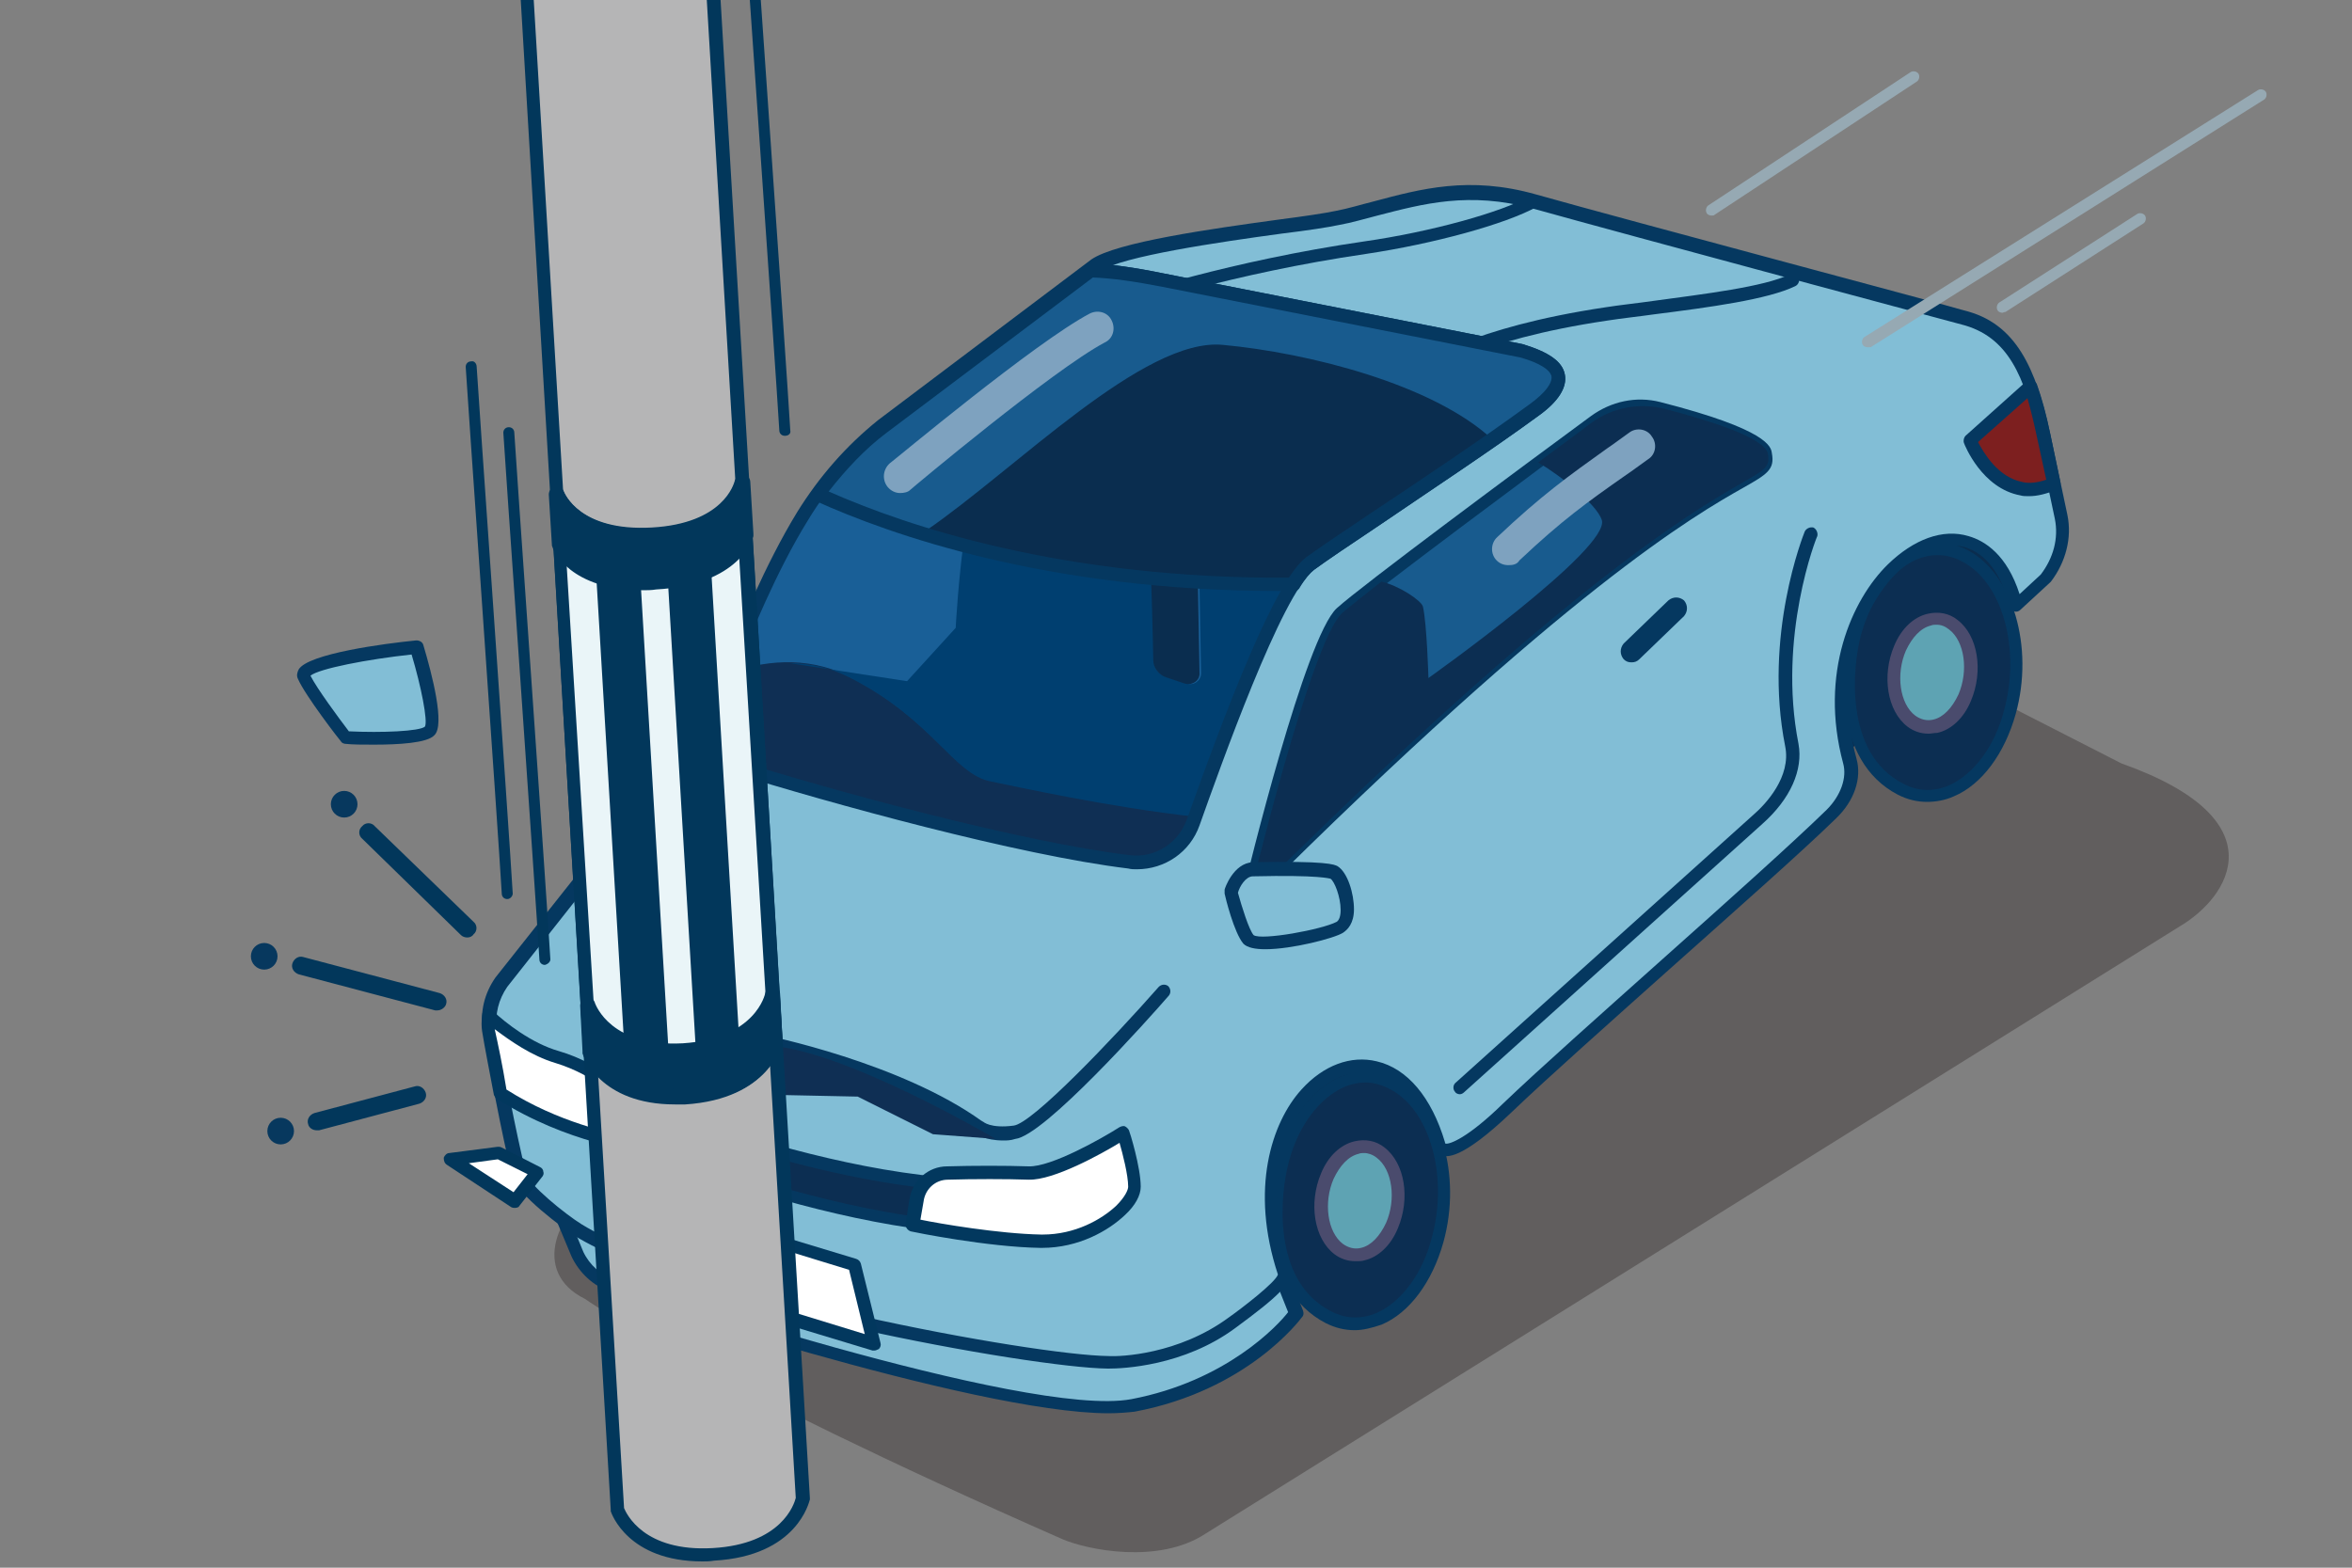
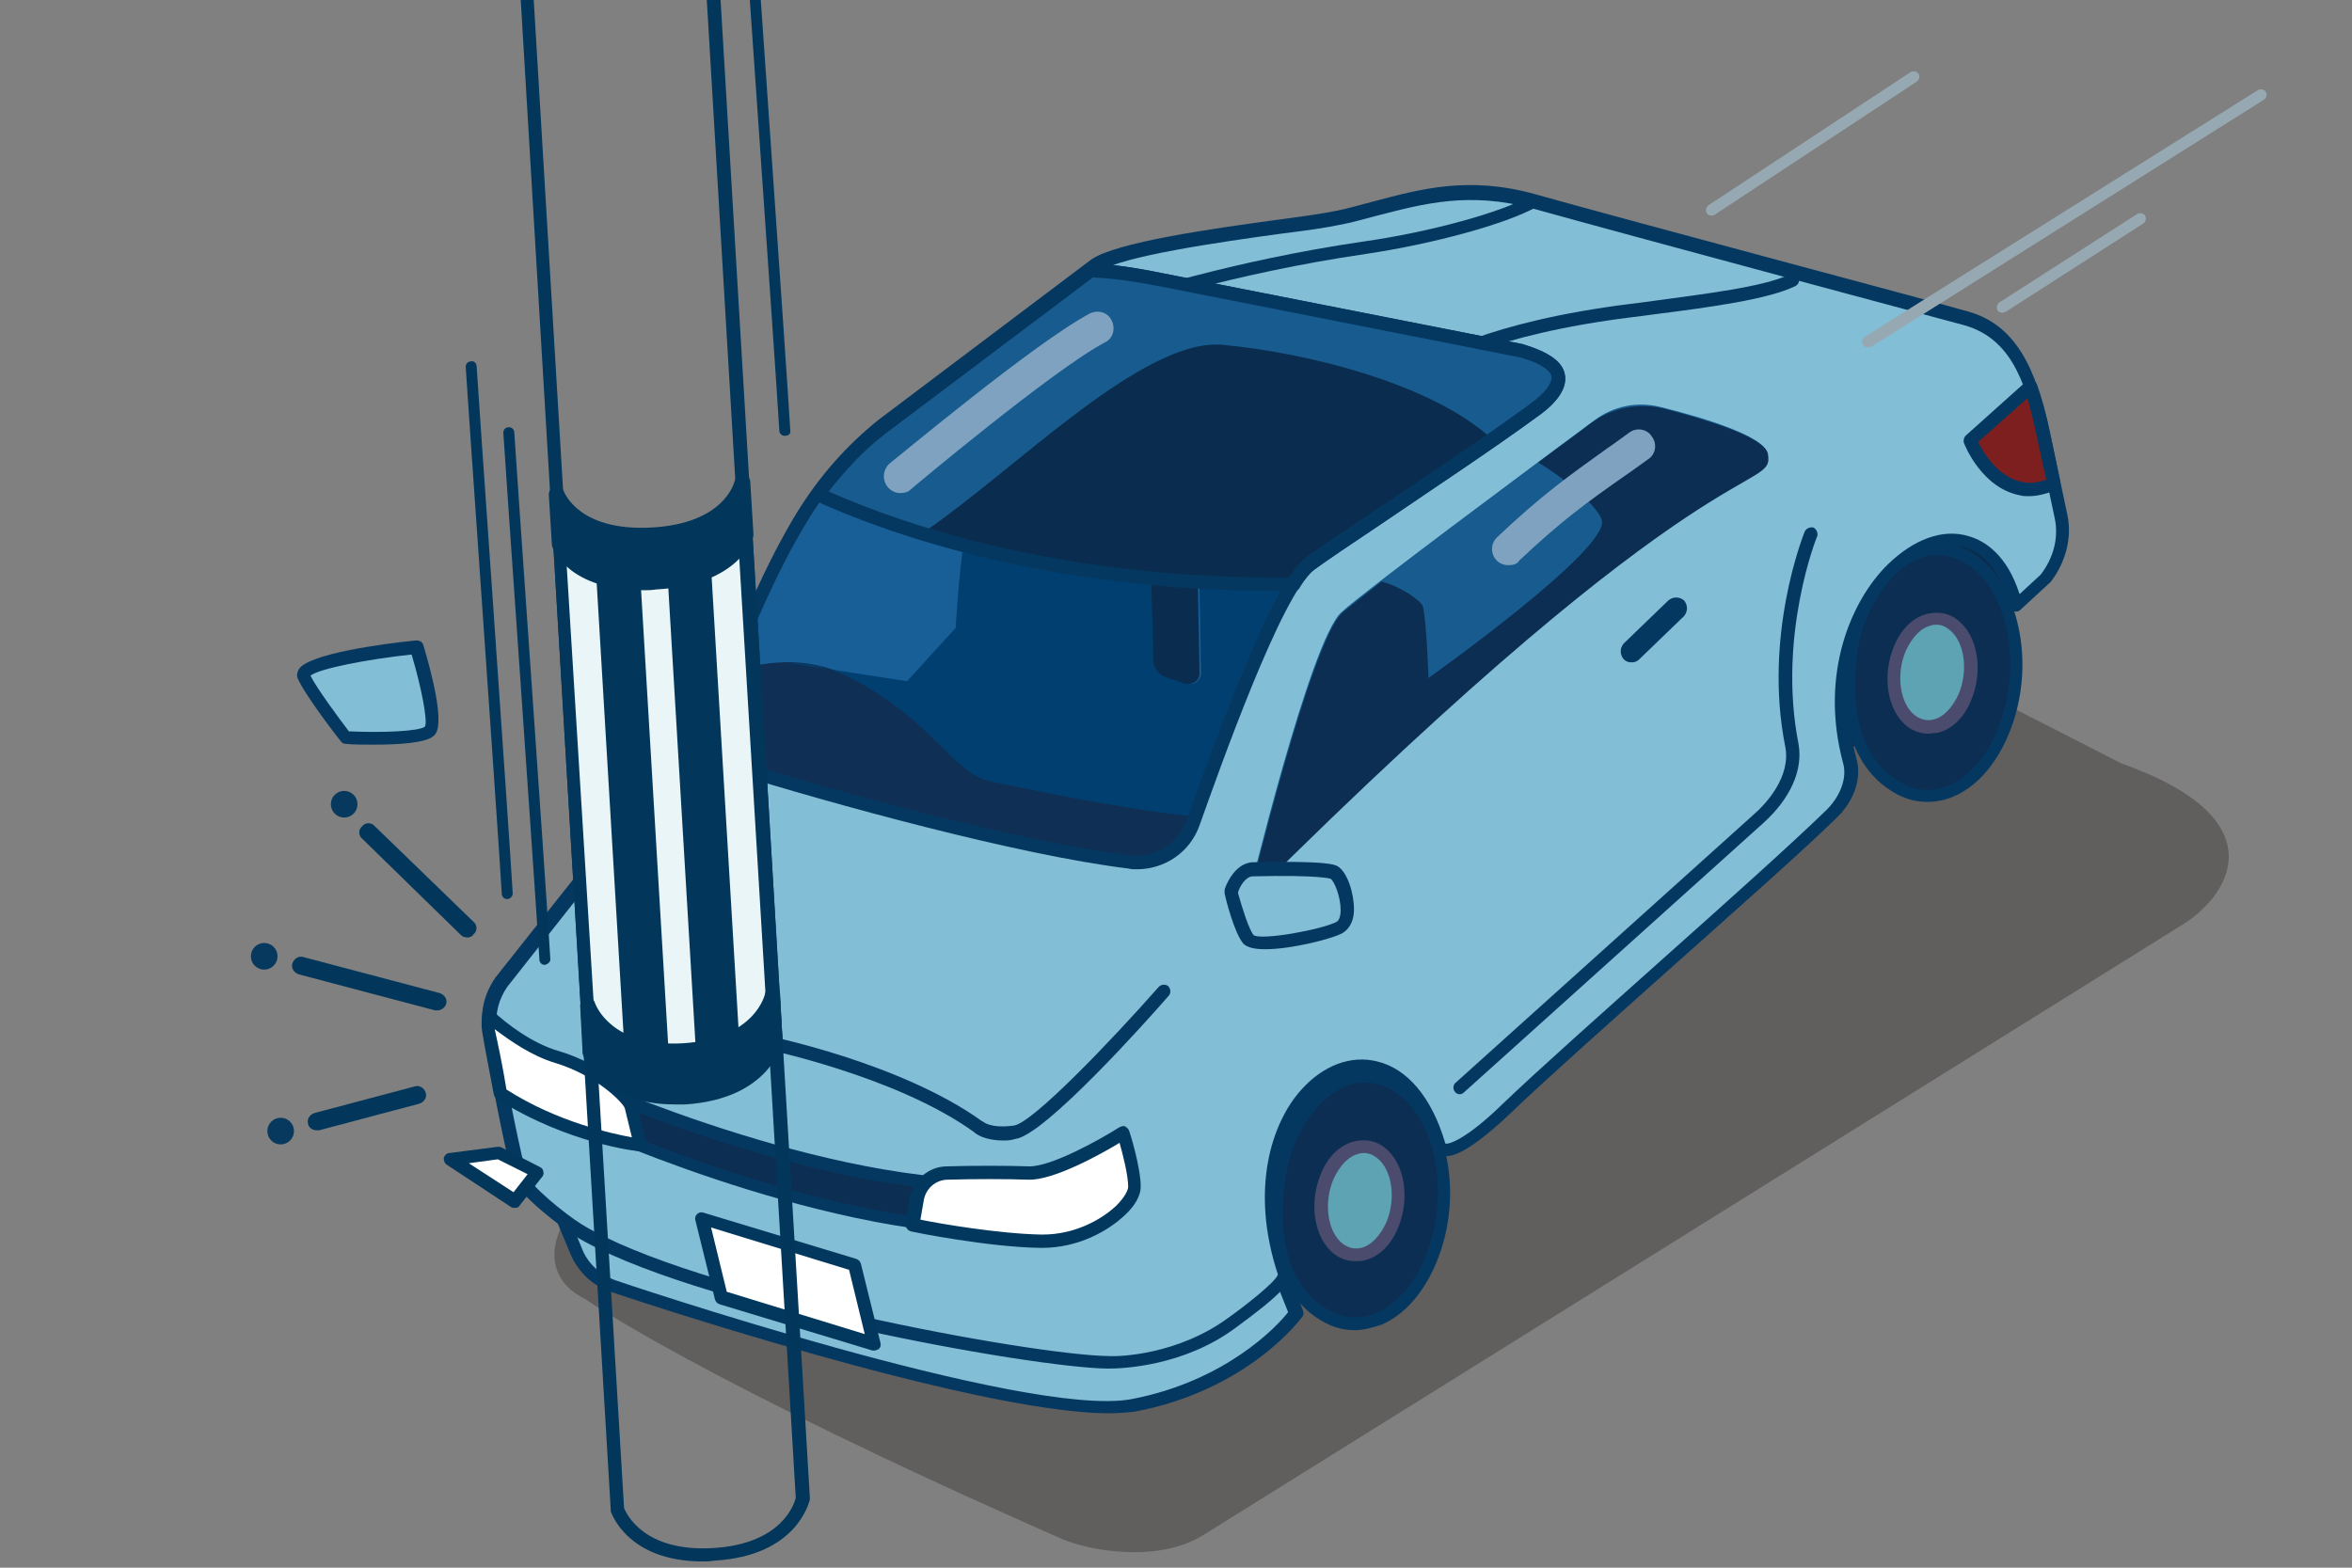
<svg xmlns="http://www.w3.org/2000/svg" xmlns:xlink="http://www.w3.org/1999/xlink" version="1.1" id="_x30_7" x="0px" y="0px" width="300" height="200" viewBox="0 0 300 200" style="enable-background:new 0 0 300 200;" xml:space="preserve">
  <rect x="0" y="0" width="300" height="200" fill="#808080" stroke="none" />
  <style type="text/css">
	.st0{clip-path:url(#SVGID_00000063599105828231948960000006484292131827655864_);fill:#02385E;}
	.st1{clip-path:url(#SVGID_00000063599105828231948960000006484292131827655864_);}
	.st2{fill:#78AFBF;}
	.st3{fill:#053860;}
	.st4{fill:#E4E9E7;}
	.st5{fill:#04365D;}
	.st6{fill:#B0B4B3;}
	.st7{fill:#FFD700;}
	.st8{fill:#02385E;}
	.st9{fill:#04375D;}
	.st10{opacity:0.75;clip-path:url(#SVGID_00000063599105828231948960000006484292131827655864_);fill:#FFFFFF;}
	.st11{clip-path:url(#SVGID_00000063599105828231948960000006484292131827655864_);fill:#5A717C;}
	.st12{clip-path:url(#SVGID_00000063599105828231948960000006484292131827655864_);fill:#053860;}
	.st13{opacity:0.64;fill:none;stroke:#02385E;stroke-width:1.403;stroke-miterlimit:10;}
	.st14{opacity:0.75;fill:#FFFFFF;}
	.st15{fill:#0A2D4F;}
	.st16{fill:#82BED6;}
	.st17{fill:#FFFFFF;}
	.st18{fill:#0C2E52;}
	.st19{fill:#7EA2BF;}
	.st20{fill:#185B8E;}
	.st21{fill:#C25B45;}
	.st22{fill:#7D1F1F;}
	.st23{fill:#D6AC4D;}
	.st24{clip-path:url(#SVGID_00000063599105828231948960000006484292131827655864_);fill:#A6DAE6;}
	.st25{clip-path:url(#SVGID_00000067957100543450670910000014413979553540758974_);}
	.st26{opacity:0.3;fill:#1A0E0E;}
	.st27{fill:#5EA3B3;}
	.st28{fill:#4A4B6D;}
	.st29{fill:#195F97;}
	.st30{fill:#0F2F54;}
	.st31{fill:#003F70;}
	.st32{fill:#BF5753;}
	.st33{clip-path:url(#SVGID_00000067957100543450670910000014413979553540758974_);fill:#02385E;}
	.st34{clip-path:url(#SVGID_00000067957100543450670910000014413979553540758974_);fill:#BDCDD4;}
	.st35{fill:#073961;}
	.st36{clip-path:url(#SVGID_00000067957100543450670910000014413979553540758974_);fill:none;}
	.st37{clip-path:url(#SVGID_00000006709163644317356490000004750204461410347965_);}
	.st38{fill:#394048;}
	.st39{fill:#BFBDBB;}
	.st40{fill:#95624E;}
	.st41{fill:#B69D92;}
	.st42{fill:#76939E;}
	.st43{fill:#093B68;}
	.st44{clip-path:url(#SVGID_00000006709163644317356490000004750204461410347965_);fill:#FFFFFF;}
	.st45{fill:#979CA1;}
	.st46{opacity:0.82;clip-path:url(#SVGID_00000006709163644317356490000004750204461410347965_);fill:#FFFFFF;}
	.st47{clip-path:url(#SVGID_00000006709163644317356490000004750204461410347965_);fill:#053860;}
	.st48{opacity:0.4;clip-path:url(#SVGID_00000006709163644317356490000004750204461410347965_);}
	.st49{opacity:0.85;clip-path:url(#SVGID_00000006709163644317356490000004750204461410347965_);fill:#FFFFFF;}
	.st50{clip-path:url(#SVGID_00000006709163644317356490000004750204461410347965_);fill:#02385E;}
	.st51{clip-path:url(#SVGID_00000021828415509441229860000017442406460027028651_);fill:#02385E;}
	.st52{clip-path:url(#SVGID_00000021828415509441229860000017442406460027028651_);}
	.st53{clip-path:url(#SVGID_00000021828415509441229860000017442406460027028651_);fill:#053860;}
	
		.st54{clip-path:url(#SVGID_00000021828415509441229860000017442406460027028651_);fill:none;stroke:#053860;stroke-width:1.683;stroke-linecap:round;stroke-linejoin:round;stroke-miterlimit:10;}
	.st55{fill:none;}
	.st56{opacity:0.88;clip-path:url(#SVGID_00000021828415509441229860000017442406460027028651_);}
	.st57{clip-path:url(#SVGID_00000021828415509441229860000017442406460027028651_);fill:#5A717C;}
	.st58{fill:#BFB082;}
	.st59{fill:#A59770;}
	.st60{fill:#BAAB7F;}
	.st61{clip-path:url(#SVGID_00000057831847770926703870000014132426734475076489_);fill:#02385E;}
	.st62{clip-path:url(#SVGID_00000057831847770926703870000014132426734475076489_);}
	.st63{fill:#D9D9DA;}
	.st64{fill:#073A64;}
	.st65{fill:#EEEEEB;}
	.st66{clip-path:url(#XMLID_00000024002729069715727300000003237906730890025133_);}
	.st67{clip-path:url(#XMLID_00000020371626854549672060000004394296309221714612_);}
	.st68{clip-path:url(#SVGID_00000048464335900144082130000006525808603341748660_);fill:#8FC4EA;}
	.st69{clip-path:url(#SVGID_00000057831847770926703870000014132426734475076489_);fill:#053860;}
	.st70{clip-path:url(#SVGID_00000057831847770926703870000014132426734475076489_);fill:#FFFFFF;}
	.st71{opacity:0.89;clip-path:url(#SVGID_00000057831847770926703870000014132426734475076489_);fill:#FFFFFF;}
	
		.st72{opacity:0.61;fill:none;stroke:#02385E;stroke-width:1.683;stroke-linecap:round;stroke-linejoin:round;stroke-miterlimit:10;}
	.st73{fill:none;stroke:#053860;stroke-width:1.683;stroke-linecap:round;stroke-linejoin:round;stroke-miterlimit:10;}
	.st74{opacity:0.89;fill:#FFFFFF;}
	.st75{clip-path:url(#SVGID_00000057831847770926703870000014132426734475076489_);fill:#5A717C;}
	.st76{clip-path:url(#SVGID_00000004528801643966368830000007744934175190875563_);fill:#BDCDD4;}
	.st77{clip-path:url(#SVGID_00000004528801643966368830000007744934175190875563_);}
	.st78{opacity:0.53;fill:#96D5F3;}
	.st79{fill:#BB5946;}
	.st80{clip-path:url(#SVGID_00000004528801643966368830000007744934175190875563_);fill:#02385E;}
	.st81{opacity:0.3;fill:#190D0D;}
	.st82{fill:#ECCC56;}
	.st83{fill:#023961;}
	.st84{fill:#60A3B5;}
	.st85{fill:#C35B46;}
	.st86{fill:#003E6C;}
	.st87{fill:#0D325C;}
	.st88{clip-path:url(#SVGID_00000004528801643966368830000007744934175190875563_);fill:#073961;}
	.st89{clip-path:url(#SVGID_00000119831064003722669390000008547408963360602782_);}
	.st90{fill:#BDCDD4;}
	.st91{clip-path:url(#SVGID_00000119831064003722669390000008547408963360602782_);fill:#BDCDD4;}
	.st92{clip-path:url(#SVGID_00000141438872508393071790000000483498162900848799_);fill:#D7E5ED;}
	.st93{clip-path:url(#SVGID_00000141438872508393071790000000483498162900848799_);}
	.st94{fill:#C9CACA;}
	.st95{fill:#B5B5B6;}
	.st96{clip-path:url(#SVGID_00000141438872508393071790000000483498162900848799_);fill:#02385E;}
	.st97{fill:#D7E5ED;}
	.st98{clip-path:url(#SVGID_00000096045756262748812240000015908487203369268375_);}
	.st99{fill:#8FA9B8;}
	.st100{clip-path:url(#SVGID_00000096045756262748812240000015908487203369268375_);fill:#D7E5ED;}
	.st101{clip-path:url(#SVGID_00000096045756262748812240000015908487203369268375_);fill:#FFFFFF;}
	.st102{fill:#2A6C48;}
	.st103{clip-path:url(#SVGID_00000096045756262748812240000015908487203369268375_);fill:#02385E;}
	.st104{opacity:0.3;clip-path:url(#SVGID_00000096045756262748812240000015908487203369268375_);fill:#2EA7E0;}
	.st105{clip-path:url(#SVGID_00000035503715571675375960000006108453611481197979_);fill:#D7E5ED;}
	.st106{clip-path:url(#SVGID_00000035503715571675375960000006108453611481197979_);}
	.st107{clip-path:url(#SVGID_00000035503715571675375960000006108453611481197979_);fill:#BCD7E4;}
	.st108{clip-path:url(#SVGID_00000035503715571675375960000006108453611481197979_);fill:#9CC8D6;}
	.st109{clip-path:url(#SVGID_00000035503715571675375960000006108453611481197979_);fill:#FFFFFF;}
	.st110{clip-path:url(#SVGID_00000035503715571675375960000006108453611481197979_);fill:#02385E;}
	.st111{fill:#D3E3EA;}
	.st112{clip-path:url(#SVGID_00000065755363267405080660000000255716707983961996_);}
	.st113{fill:#B75652;}
	.st114{fill:#02375B;}
	.st115{clip-path:url(#SVGID_00000065755363267405080660000000255716707983961996_);fill:#02375B;}
	.st116{clip-path:url(#SVGID_00000065755363267405080660000000255716707983961996_);fill:#96A9B3;}
	.st117{fill:#07385E;}
	.st118{clip-path:url(#SVGID_00000026136136054138246380000013626830830315757463_);}
	.st119{opacity:0.3;clip-path:url(#SVGID_00000026136136054138246380000013626830830315757463_);fill:#1A0E0E;}
	.st120{fill:#DBE8EA;}
	.st121{fill:#B3BFC1;}
	.st122{fill:#8DCBE6;}
	.st123{fill:#F5E42E;}
	.st124{fill:#C3172E;}
	.st125{opacity:0.78;fill:#231815;}
	.st126{clip-path:url(#SVGID_00000026136136054138246380000013626830830315757463_);fill:#02375B;}
	.st127{clip-path:url(#SVGID_00000026136136054138246380000013626830830315757463_);fill:none;}
	.st128{clip-path:url(#SVGID_00000026136136054138246380000013626830830315757463_);fill:#96A9B3;}
	.st129{clip-path:url(#SVGID_00000158716857493361224860000004165237561110584473_);}
	.st130{opacity:0.9;fill:#FFFFFF;}
	.st131{clip-path:url(#SVGID_00000183222397485874360020000011157698567185808555_);}
	.st132{fill:#F5D6C4;}
	.st133{fill:#0B2D50;}
	.st134{fill:#D2C944;}
	.st135{fill:#F7D687;}
	.st136{fill:#EA9C90;}
	.st137{clip-path:url(#SVGID_00000034083370078666168900000016743557521740742078_);}
	.st138{opacity:0.3;fill:#190C0D;}
	.st139{fill:#E4C658;}
	.st140{fill:#5E9DAF;}
	.st141{fill:#003D68;}
	.st142{fill:#0D3159;}
	.st143{clip-path:url(#SVGID_00000034083370078666168900000016743557521740742078_);fill:#02375B;}
	.st144{clip-path:url(#SVGID_00000034083370078666168900000016743557521740742078_);fill:#96A9B3;}
	.st145{opacity:0.81;clip-path:url(#SVGID_00000034083370078666168900000016743557521740742078_);fill:#FFFFFF;}
	.st146{fill:#B69D72;}
	.st147{clip-path:url(#SVGID_00000034083370078666168900000016743557521740742078_);fill:#02385E;}
	.st148{clip-path:url(#SVGID_00000034083370078666168900000016743557521740742078_);fill:#7EA2BF;}
	.st149{clip-path:url(#SVGID_00000014613994441637892010000002691823519402792581_);}
	.st150{clip-path:url(#SVGID_00000014613994441637892010000002691823519402792581_);fill:#96A9B3;}
	.st151{fill:#E9E9EA;}
	.st152{fill:none;stroke:#02375B;stroke-width:1.683;stroke-linecap:round;stroke-linejoin:round;stroke-miterlimit:10;}
	.st153{fill:#F7F9F9;}
	.st154{fill:#C2C2C2;}
	.st155{clip-path:url(#SVGID_00000014613994441637892010000002691823519402792581_);fill:#02375B;}
	.st156{clip-path:url(#SVGID_00000109742231228171834730000009225461234734799764_);}
	.st157{opacity:0.3;fill:#190A0D;}
	.st158{fill:#072B4A;}
	.st159{fill:#0A2C4E;}
	.st160{fill:#5B98A6;}
	.st161{fill:#464968;}
	.st162{fill:#6B6E70;}
	.st163{fill:#06355A;}
	.st164{fill:#B35844;}
	.st165{fill:#761F1D;}
	.st166{fill:#C9A210;}
	.st167{fill:#195682;}
	.st168{clip-path:url(#SVGID_00000109742231228171834730000009225461234734799764_);fill:#96A9B3;}
	.st169{opacity:0.3;clip-path:url(#SVGID_00000148647346650186464490000004581853397120747671_);fill:#1A0E0E;}
	.st170{clip-path:url(#SVGID_00000148647346650186464490000004581853397120747671_);}
	.st171{clip-path:url(#SVGID_00000148647346650186464490000004581853397120747671_);fill:#053860;}
	.st172{clip-path:url(#SVGID_00000148647346650186464490000004581853397120747671_);fill:#7EA2BF;}
	.st173{clip-path:url(#SVGID_00000148647346650186464490000004581853397120747671_);fill:#02375B;}
	.st174{clip-path:url(#SVGID_00000148647346650186464490000004581853397120747671_);fill:#0F2F54;}
	.st175{fill:#EAF5F8;}
	.st176{clip-path:url(#SVGID_00000148647346650186464490000004581853397120747671_);fill:#96A9B3;}
	.st177{opacity:0.3;clip-path:url(#SVGID_00000096771927028589264890000016893781005150550680_);fill:#1A0E0E;}
	.st178{clip-path:url(#SVGID_00000096771927028589264890000016893781005150550680_);}
	.st179{fill:#FFF67F;}
	.st180{fill:#F0E62A;}
	.st181{opacity:0.88;clip-path:url(#SVGID_00000096771927028589264890000016893781005150550680_);}
	.st182{opacity:0.3;clip-path:url(#SVGID_00000152976142597597601030000001887853673836967063_);fill:#1A0E0E;}
	.st183{clip-path:url(#SVGID_00000152976142597597601030000001887853673836967063_);}
	.st184{clip-path:url(#SVGID_00000152976142597597601030000001887853673836967063_);fill:#96A9B3;}
	.st185{clip-path:url(#SVGID_00000152976142597597601030000001887853673836967063_);fill:#053860;}
	.st186{clip-path:url(#SVGID_00000152976142597597601030000001887853673836967063_);fill:#195F97;}
	.st187{clip-path:url(#SVGID_00000152976142597597601030000001887853673836967063_);fill:#0C2E52;}
	.st188{clip-path:url(#SVGID_00000152976142597597601030000001887853673836967063_);fill:#7D1F1F;}
	.st189{clip-path:url(#SVGID_00000152976142597597601030000001887853673836967063_);fill:#0F2F54;}
	.st190{clip-path:url(#SVGID_00000152976142597597601030000001887853673836967063_);fill:#003F70;}
	.st191{clip-path:url(#SVGID_00000152976142597597601030000001887853673836967063_);fill:#0A2D4F;}
	.st192{clip-path:url(#SVGID_00000152976142597597601030000001887853673836967063_);fill:#185B8E;}
	.st193{clip-path:url(#SVGID_00000152976142597597601030000001887853673836967063_);fill:#7EA2BF;}
	.st194{clip-path:url(#SVGID_00000152976142597597601030000001887853673836967063_);fill:#02375B;}
	.st195{fill:#686868;}
	.st196{fill:#ECF6FC;}
	.st197{clip-path:url(#SVGID_00000012442652853677473280000008146849275393245111_);}
	.st198{fill:#FAE5B7;}
	.st199{fill:#90CDEB;}
	.st200{clip-path:url(#SVGID_00000012442652853677473280000008146849275393245111_);fill:#02375B;}
	.st201{clip-path:url(#SVGID_00000012442652853677473280000008146849275393245111_);fill:#D2C944;}
	.st202{clip-path:url(#SVGID_00000012442652853677473280000008146849275393245111_);fill:#877CB3;}
	.st203{clip-path:url(#SVGID_00000012442652853677473280000008146849275393245111_);fill:#C76635;}
	.st204{clip-path:url(#SVGID_00000012442652853677473280000008146849275393245111_);fill:#BDCED7;}
	.st205{clip-path:url(#SVGID_00000012442652853677473280000008146849275393245111_);fill:#FFFFFF;}
	.st206{fill:#38474D;}
	.st207{opacity:0.3;clip-path:url(#SVGID_00000068642971164760957340000002762149860737658542_);fill:#1A0E0E;}
	.st208{clip-path:url(#SVGID_00000068642971164760957340000002762149860737658542_);}
	.st209{clip-path:url(#SVGID_00000068642971164760957340000002762149860737658542_);fill:none;}
	.st210{clip-path:url(#SVGID_00000068642971164760957340000002762149860737658542_);fill:#02375B;}
	.st211{opacity:0.88;clip-path:url(#SVGID_00000068642971164760957340000002762149860737658542_);}
</style>
  <g>
    <defs>
      <rect id="SVGID_00000125588792245433893020000013967384676431227833_" width="300" height="200" />
    </defs>
    <clipPath id="SVGID_00000049941782688862004420000007594997301394644124_">
      <use xlink:href="#SVGID_00000125588792245433893020000013967384676431227833_" style="overflow:visible;" />
    </clipPath>
    <path style="opacity:0.3;clip-path:url(#SVGID_00000049941782688862004420000007594997301394644124_);fill:#1A0E0E;" d="   M135.6,196.4c3.1,1.3,12.1,3.2,18.1-0.7L278,118.2c6.3-3.7,12.9-13.6-7.4-20.8L211.1,67c-2.9-1.3-6.2-1.2-8.8,0.3L77.1,150.8   c-6.2,3.6-9.4,11.5-2.5,14.9C74.6,165.7,89,175.9,135.6,196.4z" />
    <g style="clip-path:url(#SVGID_00000049941782688862004420000007594997301394644124_);">
      <path class="st16" d="M93.5,89.3c0,0-7.9-3.1-9.5-1.6c-1.6,1.5,1,6.9,1,6.9l3.2,2.5L93.5,89.3z" />
      <path class="st3" d="M88.3,98c-0.2,0-0.4-0.1-0.5-0.2l-3.2-2.5c-0.1-0.1-0.2-0.2-0.2-0.3c-0.5-1-2.7-6-0.9-7.9    c1.8-1.7,7.9,0.4,10.4,1.4c0.2,0.1,0.4,0.3,0.5,0.5s0,0.5-0.1,0.7L89,97.6c-0.1,0.2-0.3,0.3-0.6,0.4C88.4,98,88.3,98,88.3,98z     M85.7,94.1l2.4,1.8l4.1-6.2c-3.6-1.3-7-1.9-7.6-1.4C84,89,84.7,91.8,85.7,94.1z" />
    </g>
    <g style="clip-path:url(#SVGID_00000049941782688862004420000007594997301394644124_);">
      <path class="st16" d="M68.6,147.8l5.1,12.2c0.9,1.9,2.5,3.4,4.6,4.1c11.4,3.9,54.3,17.4,66.4,15.2c14.2-2.6,20.8-11.7,20.8-11.7    l-4.2-10.8L68.6,147.8z" />
      <path class="st3" d="M141.4,180.3c-17.4,0-63-15.3-63.5-15.5c-2.2-0.7-4-2.4-5-4.5l-5.1-12.2c-0.1-0.3-0.1-0.6,0.1-0.8    c0.2-0.2,0.5-0.4,0.8-0.3l92.6,8.9c0.3,0,0.6,0.2,0.7,0.5l4.2,10.8c0.1,0.3,0.1,0.6-0.1,0.8c-0.3,0.4-7,9.4-21.4,12.1    C143.8,180.2,142.6,180.3,141.4,180.3z M69.9,148.8l4.5,10.9c0.8,1.7,2.3,3,4,3.6c0.5,0.2,52.5,17.7,65.9,15.2    c12.1-2.3,18.7-9.4,20-11.1l-3.9-9.8L69.9,148.8z" />
    </g>
    <g style="clip-path:url(#SVGID_00000049941782688862004420000007594997301394644124_);">
      <g>
        <path class="st15" d="M198.7,99.3l46.9-37.2l14.8,9.2l-43.2,43.2C212.7,109,208,101.8,198.7,99.3z" />
        <path class="st15" d="M146.8,142.5l34.8-22.9c9.5,7.1,5.2,9.9,7.8,16.3l-28.2,27.7L146.8,142.5z" />
      </g>
      <g>
        <g>
          <ellipse transform="matrix(8.078998e-02 -0.997 0.997 8.078998e-02 141.055 324.564)" class="st18" cx="246.5" cy="85.8" rx="15.8" ry="10.6" />
          <path class="st3" d="M245.8,102.3c-1.3,0-2.5-0.3-3.7-0.9c-8.5-4.4-7.3-16.5-6.1-20.9l0,0c1.4-5,4.3-9,7.9-10.5      c2.4-1,4.8-1,7.1,0.2c5.7,3,8.5,12.3,6.1,20.9c-1.4,5-4.3,9-7.9,10.5C248.1,102.1,246.9,102.3,245.8,102.3z M237.4,80.9      L237.4,80.9c-1.1,4-2.3,15.2,5.4,19.1c1.9,1,3.9,1,5.8,0.2c3.1-1.4,5.8-4.9,7-9.5c2.2-7.9-0.2-16.5-5.4-19.1      c-1.9-1-3.9-1-5.8-0.2C241.3,72.8,238.7,76.3,237.4,80.9z" />
        </g>
        <g>
          <ellipse transform="matrix(0.141 -0.99 0.99 0.141 126.743 317.712)" class="st27" cx="246.5" cy="85.8" rx="7" ry="4.9" />
          <path class="st28" d="M246,93.6c-1,0-1.9-0.3-2.7-0.9c-2.6-2-3.3-6.5-1.7-10.3c0.9-2.2,2.5-3.7,4.3-4.1c1.3-0.3,2.7-0.1,3.8,0.8      c2.6,2,3.3,6.5,1.7,10.3c-0.9,2.2-2.5,3.7-4.3,4.1C246.7,93.5,246.3,93.6,246,93.6z M247,79.7c-0.2,0-0.5,0-0.7,0.1      c-1.3,0.3-2.4,1.5-3.2,3.2c-1.3,3-0.8,6.8,1.2,8.3c0.7,0.5,1.5,0.7,2.3,0.5c1.3-0.3,2.4-1.5,3.2-3.2c1.3-3,0.8-6.8-1.2-8.3      C248.1,79.9,247.6,79.7,247,79.7z" />
        </g>
      </g>
      <g>
        <g>
          <ellipse transform="matrix(8.078998e-02 -0.997 0.997 8.078998e-02 6.786 313.669)" class="st18" cx="173.5" cy="153.2" rx="15.8" ry="10.6" />
          <path class="st3" d="M172.8,169.7c-1.3,0-2.5-0.3-3.7-0.9c-8.5-4.4-7.3-16.5-6.1-20.9l0,0c1.4-5,4.3-9,7.9-10.5      c2.4-1,4.8-1,7.1,0.2c5.7,3,8.5,12.3,6.1,20.9c-1.4,5-4.3,9-7.9,10.5C175,169.4,173.9,169.7,172.8,169.7z M174.2,138.1      c-0.9,0-1.9,0.2-2.8,0.6c-3.1,1.4-5.8,4.9-7,9.5l0,0c-1.1,4-2.3,15.2,5.4,19.1c1.9,1,3.9,1,5.8,0.2c3.1-1.4,5.8-4.9,7-9.5      c2.2-7.9-0.2-16.5-5.4-19.1C176.2,138.4,175.2,138.1,174.2,138.1z M163.6,148.1L163.6,148.1L163.6,148.1z" />
        </g>
        <g>
          <ellipse transform="matrix(0.141 -0.99 0.99 0.141 -2.643 303.264)" class="st27" cx="173.5" cy="153.2" rx="7" ry="4.9" />
          <path class="st28" d="M172.9,160.9c-1,0-1.9-0.3-2.7-0.9c-2.6-2-3.3-6.5-1.7-10.3l0,0c0.9-2.2,2.5-3.7,4.3-4.1      c1.3-0.3,2.7-0.1,3.8,0.8c2.6,2,3.3,6.5,1.7,10.3c-0.9,2.2-2.5,3.7-4.3,4.1C173.7,160.9,173.3,160.9,172.9,160.9z M174,147.1      c-0.2,0-0.5,0-0.7,0.1c-1.3,0.3-2.4,1.5-3.2,3.2h0c-1.3,3-0.8,6.8,1.2,8.3c0.7,0.5,1.5,0.7,2.3,0.5c1.3-0.3,2.4-1.5,3.2-3.2      c1.3-3,0.8-6.8-1.2-8.3C175.1,147.3,174.5,147.1,174,147.1z M169.3,150L169.3,150L169.3,150z" />
        </g>
      </g>
      <g>
        <path class="st16" d="M139.8,34c4.1-2.9,25.9-5.1,30.9-6.1c7.5-1.6,14.5-5.1,25.1-2.1c11.9,3.3,54.6,14.8,54.6,14.8     c6.4,1.6,8.7,7.2,10.4,15l2.2,10.4c0.6,2.7-0.2,5.5-2,7.8l-3.8,3.5C252.4,58,229.9,74.5,236,97c0.6,2.4-0.5,4.9-2.3,6.8     c-8.2,8.1-31.5,28.1-41.4,37.5c-2.8,2.7-8.1,7.2-8.8,4.6c-5.9-20.4-27.4-6.6-19.7,16.5c0.3,1-2.7,3.5-6.6,6.4     c-5.7,4.3-12.5,5.1-15.8,5.1c-9.1-0.1-52.8-7.7-67.7-16.9c-1.7-1-7-5.2-7.5-7.1c-1.2-5.1-3-14.1-3.7-18.5c-0.3-2.1,0.2-4.2,1.5-6     l26.2-33.2c1.4-1.7,5.9-15.9,12.3-26.2c2.7-4.4,6.1-8.3,10.2-11.5L139.8,34z" />
        <path class="st3" d="M141.4,174.6c0,0-0.1,0-0.1,0c-9.8-0.1-53.5-8-68.1-17c-1.2-0.8-7.3-5.2-7.9-7.6c-1.3-5.3-3-14.3-3.7-18.6     c-0.4-2.3,0.2-4.7,1.6-6.7l26.3-33.2c0.4-0.5,1.4-2.9,2.5-5.7c2.2-5.5,5.6-13.8,9.7-20.5c2.8-4.5,6.2-8.4,10.3-11.7l27.2-20.5     c0,0,0,0,0,0c3.2-2.2,15.2-3.9,24-5.1c3.1-0.4,5.8-0.8,7.2-1.1c1.6-0.3,3.2-0.8,4.8-1.2c6-1.6,12.2-3.3,20.7-0.9     c11.7,3.3,54.2,14.6,54.6,14.8c6.7,1.6,9.2,7.5,11,15.7l2.2,10.4c0.6,2.9-0.2,6-2.1,8.5c0,0-0.1,0.1-0.1,0.1l-3.8,3.5     c-0.2,0.2-0.5,0.3-0.8,0.2c-0.3-0.1-0.5-0.3-0.6-0.6c-1-4.2-3-6.8-5.7-7.6c-2.6-0.7-5.8,0.5-8.6,3.2c-4.2,4.2-8.2,12.9-5.2,23.8     c0.7,2.5-0.3,5.4-2.6,7.6c-4.3,4.2-12.9,11.8-21.2,19.2c-7.6,6.8-15.5,13.8-20.2,18.3c-6.5,6.2-8.3,5.7-8.9,5.5     c-0.6-0.2-1.1-0.6-1.3-1.3c-1.5-5.1-4.1-8.4-7.4-9.1c-2.7-0.6-5.6,0.5-8,3.1c-3.6,3.9-6.1,11.8-2.7,22c0.5,1.5-1.6,3.4-6.9,7.3     C151,174.3,143.2,174.6,141.4,174.6z M140.3,34.6l-27.2,20.5c-3.9,3.2-7.3,7-9.9,11.3c-4.1,6.6-7.4,14.8-9.6,20.2     c-1.5,3.6-2.2,5.4-2.7,6.1l-26.2,33.2c-1.1,1.6-1.6,3.5-1.3,5.4c0.7,4.2,2.4,13.2,3.7,18.4c0.3,1.4,5,5.2,7.1,6.5     c14.4,8.8,57.6,16.7,67.2,16.8c1.5,0.1,8.9-0.2,15.3-4.9c1.7-1.2,6-4.5,6.3-5.5c-3.6-10.9-0.8-19.4,3-23.6     c2.8-3.1,6.3-4.4,9.6-3.6c3.9,0.9,7,4.6,8.7,10.3c0,0.2,0.1,0.2,0.1,0.2c0.5,0.1,2.8-0.7,7.3-5.1c4.7-4.5,12.6-11.5,20.2-18.3     c8.3-7.4,16.8-15,21.1-19.2c1.8-1.8,2.6-4.1,2.1-5.9c-3.1-11.5,1.1-20.9,5.7-25.4c3.3-3.2,7-4.6,10.3-3.6     c2.1,0.6,4.9,2.4,6.5,7.4l2.7-2.5c1.6-2.1,2.3-4.6,1.8-7.1l-2.2-10.4c-1.6-7.8-3.8-12.9-9.7-14.4c-0.4-0.1-42.9-11.5-54.7-14.8     c-8.1-2.2-14-0.6-19.8,0.9c-1.6,0.4-3.2,0.9-4.9,1.2c-1.4,0.3-4,0.7-7.3,1.1C155.4,30.9,143.1,32.7,140.3,34.6z" />
      </g>
    </g>
    <g style="clip-path:url(#SVGID_00000049941782688862004420000007594997301394644124_);">
      <path class="st20" d="M159.2,114.6c0,0,7.9-32.9,11.9-36.5c3.2-2.9,23.8-18.2,32.3-24.5c2.4-1.8,5.4-2.4,8.3-1.7    c5.3,1.3,13.3,3.7,13.7,5.9C226.3,62.9,218.4,55.6,159.2,114.6z" />
-       <path class="st3" d="M159.2,115.4c-0.1,0-0.3,0-0.4-0.1c-0.3-0.2-0.4-0.5-0.4-0.8c0.8-3.4,8.1-33.2,12.1-36.9    c3.2-2.9,23.7-18.1,32.4-24.5c2.6-1.9,5.8-2.6,8.9-1.8c13.7,3.5,14.1,5.7,14.2,6.5c0.4,2.1-0.6,2.7-3.6,4.4    c-6.2,3.5-22.6,12.9-62.8,53C159.6,115.3,159.4,115.4,159.2,115.4z M209.3,52.4c-1.9,0-3.8,0.6-5.4,1.8c-6.8,5-29,21.5-32.3,24.4    c-2.9,2.6-8.5,23.1-11,33.6c39-38.7,55.1-47.9,61.3-51.4c3-1.7,3-1.8,2.9-2.8c0-0.2-0.7-2.1-13.1-5.3    C210.8,52.5,210,52.4,209.3,52.4z" />
    </g>
    <path style="clip-path:url(#SVGID_00000049941782688862004420000007594997301394644124_);fill:#053860;" d="M143.9,39.4   c-0.4,0-0.7-0.2-0.8-0.6c-0.1-0.4,0.1-0.9,0.5-1.1c0.1,0,13.2-4.4,30.4-6.9c8.4-1.2,17.5-3.7,21.2-5.8c0.4-0.2,0.9-0.1,1.1,0.3   c0.2,0.4,0.1,0.9-0.3,1.1c-4,2.2-13.1,4.7-21.8,6c-17.1,2.5-30,6.8-30.1,6.9C144.1,39.4,144,39.4,143.9,39.4z" />
    <path style="clip-path:url(#SVGID_00000049941782688862004420000007594997301394644124_);fill:#053860;" d="M181.8,48   c-0.3,0-0.5-0.1-0.7-0.3c-0.3-0.4-0.2-0.9,0.1-1.2c0.2-0.2,6.2-4.7,23.6-7.3c1.9-0.3,3.9-0.5,6-0.8c6.6-0.9,14.2-1.8,17.5-3.4   c0.4-0.2,0.9,0,1.1,0.4c0.2,0.4,0,0.9-0.4,1.1c-3.5,1.7-10.9,2.7-18,3.6c-2.1,0.3-4.1,0.5-6,0.8c-16.9,2.5-22.8,6.9-22.9,6.9   C182.2,48,182,48,181.8,48z" />
    <g style="clip-path:url(#SVGID_00000049941782688862004420000007594997301394644124_);">
      <line class="st17" x1="213.8" y1="77.6" x2="208.1" y2="83.1" />
      <path class="st3" d="M208.1,84.5c-0.4,0-0.7-0.1-1-0.4c-0.5-0.6-0.5-1.4,0-2l5.7-5.5c0.6-0.5,1.4-0.5,2,0c0.5,0.6,0.5,1.4,0,2    l-5.7,5.5C208.8,84.4,208.5,84.5,208.1,84.5z" />
    </g>
    <path style="clip-path:url(#SVGID_00000049941782688862004420000007594997301394644124_);fill:#053860;" d="M186.2,139.6   c-0.2,0-0.5-0.1-0.6-0.3c-0.3-0.3-0.3-0.9,0.1-1.2l38-34.2c1.5-1.3,4.8-4.8,4-8.7c-2.8-14.1,2.3-26.9,2.5-27.4   c0.2-0.4,0.7-0.6,1.1-0.5c0.4,0.2,0.6,0.7,0.5,1.1c-0.1,0.1-5.1,12.8-2.4,26.5c0.6,3.3-1,7-4.6,10.2l-38,34.2   C186.6,139.5,186.4,139.6,186.2,139.6z" />
    <g style="clip-path:url(#SVGID_00000049941782688862004420000007594997301394644124_);">
      <path class="st29" d="M93.4,97.7c11.8,3.7,39,9.4,53.5,11.2c3.6,0.4,4.4-1.4,5.6-4.8c3.6-10.2,10.5-29.1,14.7-32.2    c3.7-2.7,18.8-12.4,28.6-19.6c4.1-3,4.5-5.9-1.7-7.6l-45.7-9c-3.2-0.6-6.3-1.1-9.3-1.3l-26.6,20c-4,3.2-7.4,7.1-10.2,11.5    C96,76.3,91.5,90.4,90.2,92.1l0,0C89.7,94.5,91,97,93.4,97.7z" />
    </g>
    <g style="clip-path:url(#SVGID_00000049941782688862004420000007594997301394644124_);">
      <polygon class="st17" points="111.5,171.4 92,165.5 89.5,155.3 109,161.3   " />
      <path class="st8" d="M111.5,172.3c-0.1,0-0.2,0-0.2,0l-19.5-5.9c-0.3-0.1-0.5-0.3-0.6-0.6l-2.5-10.1c-0.1-0.3,0-0.6,0.2-0.8    c0.2-0.2,0.5-0.3,0.8-0.2l19.5,5.9c0.3,0.1,0.5,0.3,0.6,0.6l2.5,10.1c0.1,0.3,0,0.6-0.2,0.8C111.9,172.2,111.7,172.3,111.5,172.3z     M92.7,164.8l17.6,5.4l-2-8.2l-17.6-5.4L92.7,164.8z" />
    </g>
    <g style="clip-path:url(#SVGID_00000049941782688862004420000007594997301394644124_);">
      <path class="st18" d="M202.9,54c-1.8,1.4-4.2,3.1-6.7,5c2.9,1.7,7.4,5.3,8.1,7.3c1.3,3.6-22.1,20.2-22.1,20.2s-0.2-6.9-0.7-9.1    c-0.2-0.8-3.1-2.7-5.3-3.2c-2.4,1.9-4.2,3.3-5,4c-4,3.6-11.9,36.5-11.9,36.5c59.2-59,67.1-51.7,66.2-56.8c-0.4-2.1-7.7-4.3-13-5.7    C209.1,51.3,205.6,52,202.9,54z" />
    </g>
    <path style="clip-path:url(#SVGID_00000049941782688862004420000007594997301394644124_);fill:#7EA2BF;" d="M192.4,72.1   c-0.6,0-1.1-0.2-1.5-0.6c-0.8-0.8-0.8-2.2,0.1-3c5.6-5.3,9.1-7.8,14-11.3c0.9-0.6,1.8-1.3,2.8-2c0.9-0.7,2.3-0.5,2.9,0.5   c0.7,0.9,0.5,2.3-0.5,2.9c-1,0.7-1.9,1.4-2.8,2c-5,3.5-8.2,5.8-13.6,10.9C193.5,72,193,72.1,192.4,72.1z" />
    <g style="clip-path:url(#SVGID_00000049941782688862004420000007594997301394644124_);">
      <path class="st22" d="M257.9,62.3c1.3,0.2,2.7,0,4.1-0.6l-1.3-6.2c-0.5-2.3-1-4.3-1.7-6.2l-7.7,6.9    C251.3,56.2,253.4,61.5,257.9,62.3z" />
    </g>
    <g style="clip-path:url(#SVGID_00000049941782688862004420000007594997301394644124_);">
      <path class="st3" d="M258.8,63.3c-0.4,0-0.8,0-1.1-0.1l0,0c-4.9-0.9-7.1-6.4-7.2-6.7c-0.1-0.3,0-0.7,0.2-0.9l7.7-6.9    c0.2-0.2,0.5-0.3,0.8-0.2c0.3,0.1,0.5,0.3,0.6,0.5c0.6,1.7,1.2,3.8,1.7,6.3l1.3,6.2c0.1,0.4-0.1,0.8-0.5,1    C261,63,259.9,63.3,258.8,63.3z M258,61.5c0.8,0.2,1.8,0.1,3-0.3l-1.2-5.5c-0.4-1.9-0.8-3.5-1.2-4.9l-6.3,5.6    C253,57.7,254.8,60.9,258,61.5L258,61.5z" />
    </g>
    <g style="clip-path:url(#SVGID_00000049941782688862004420000007594997301394644124_);">
      <path class="st29" d="M194.1,44.7l-45.7-9c-3.2-0.6-6.3-1.1-9.3-1.3l-26.6,20c-4,3.2-7.4,7.1-10.2,11.5c-4.3,7-6.8,13-9.5,20    c4.2-1.5,9.9-2.4,15.4,0.4c10.7,5.4,13.3,12.4,18.1,13.3c3,0.6,15.1,3.3,26.1,4.5c3.6-10.2,10.6-29.2,14.7-32.2    c3.7-2.7,18.8-12.4,28.6-19.6C199.9,49.3,200.3,46.5,194.1,44.7z" />
      <path class="st30" d="M108.3,86.3c-5.6-2.8-11.3-1.9-15.4-0.4c-1.3,3.3-2.3,5.7-2.7,6.2l0,0c-0.5,2.4,0.9,4.8,3.3,5.6    c11.8,3.7,36.1,10.5,50.6,12.3c3.6,0.4,7-1.7,8.2-5.1c0.1-0.3,0.2-0.5,0.3-0.8c-11-1.2-23-3.9-26.1-4.5    C121.6,98.7,119,91.7,108.3,86.3z" />
    </g>
    <g style="clip-path:url(#SVGID_00000049941782688862004420000007594997301394644124_);">
      <path class="st31" d="M159.1,59.4c-3.1-1-6.2,1.3-6.3,4.5l0.4,22c0,0.9-0.9,1.6-1.8,1.3l-2.8-0.9c-0.8-0.3-1.4-1-1.3-1.9    c0.2-5.6,0.9-25.7-0.1-28c-1.1-2.7-13.6-4.8-18.8-3.5c-5.2,1.3-6.5,27.2-6.5,27.2l-6.2,6.8l-15-2.3c2.5,0,5,0.5,7.6,1.8    c10.7,5.4,13.3,12.4,18.1,13.3c3,0.6,15.1,3.3,26.1,4.5c3.6-10.2,10.6-29.2,14.7-32.2c1.5-1.1,5.5-3.8,10.3-7.6l2.4-1.2    L159.1,59.4z" />
    </g>
    <g style="clip-path:url(#SVGID_00000049941782688862004420000007594997301394644124_);">
      <path class="st15" d="M144.3,54.2c1.5,0.8,1.1,2.3,1.3,2.9c0.9,2.3,1.4,21.3,1.5,27.1c0,1,0.7,1.9,1.6,2.2l2.4,0.8    c1,0.3,2-0.4,1.9-1.4l-0.4-21.8c0.1-3.2,3.2-5.5,6.3-4.5l19.9,3.9l0,0c-0.1,0.1,0.1-0.1,0,0c6.9-5.3,11-6.8,16.8-11    c4.1-3,4.5-5.9-1.7-7.6l-45.7-9c-0.4,0.3-0.6,0.5-1.1,0.8c-0.7,6.1,0.3,14,0.3,14L144.3,54.2z" />
    </g>
    <g style="clip-path:url(#SVGID_00000049941782688862004420000007594997301394644124_);">
      <path class="st16" d="M157,113.8c0,0,0.9-2.8,2.8-2.9c3.7-0.1,9.5-0.1,10.4,0.4c1.4,0.8,2.6,5.9,0.8,7s-10.6,2.8-11.6,1.5    C158.2,118.6,157,113.8,157,113.8z" />
      <path class="st3" d="M161.4,121.1c-1.3,0-2.3-0.2-2.8-0.7c-1.2-1.4-2.3-5.9-2.4-6.4c0-0.2,0-0.3,0-0.5c0-0.1,1.1-3.4,3.6-3.5    c9.5-0.2,10.4,0.3,10.8,0.5c1.3,0.8,2.1,3.5,2.1,5.5c0,1.8-0.8,2.6-1.4,3C170.2,119.7,164.8,121.1,161.4,121.1z M157.9,113.9    c0.5,1.8,1.4,4.7,2,5.4c1,0.7,8.7-0.7,10.6-1.7c0.3-0.2,0.5-0.7,0.5-1.5c0-1.7-0.8-3.7-1.3-4c-0.1,0-1.3-0.5-9.9-0.3    C158.9,111.8,158.1,113.1,157.9,113.9z" />
    </g>
    <g style="clip-path:url(#SVGID_00000049941782688862004420000007594997301394644124_);">
      <path class="st18" d="M72.8,142.5c0,0,31.2,14.7,55.9,14.4l-1.4-5.5c-24.6,0.3-55.9-14.4-55.9-14.4L72.8,142.5z" />
      <path class="st3" d="M128,157.6c-24.4,0-55.2-14.3-55.5-14.5c-0.2-0.1-0.4-0.3-0.4-0.5l-1.4-5.5c-0.1-0.3,0-0.6,0.3-0.8    c0.2-0.2,0.5-0.2,0.8-0.1c0.3,0.1,30.8,14.3,54.9,14.3c0.2,0,0.5,0,0.7,0c0.3,0,0.7,0.2,0.7,0.6l1.4,5.5c0.1,0.2,0,0.5-0.1,0.6    s-0.4,0.3-0.6,0.3C128.4,157.6,128.2,157.6,128,157.6z M73.4,141.9c3.3,1.5,31.6,14.1,54.3,14.2l-1-4c0,0-0.1,0-0.1,0    c-21.4,0-47.8-11-54.1-13.8L73.4,141.9z" />
    </g>
    <g style="clip-path:url(#SVGID_00000049941782688862004420000007594997301394644124_);">
      <g>
        <path class="st17" d="M81.8,146.1c0,0-0.9-3.8-1.2-4.9c-0.3-1.1-4.1-4.8-9.4-6.4c-3.7-1.1-7-3.7-8.8-5.3c-0.1,0.6-0.1,1.3,0,1.9     c0.3,2,0.9,5,1.5,8.1C72.8,145.2,81.8,146.1,81.8,146.1z" />
        <path class="st8" d="M81.8,146.9C81.8,146.9,81.7,146.9,81.8,146.9c-0.5,0-9.4-1-18.4-6.7c-0.2-0.1-0.3-0.3-0.4-0.5     c-0.6-3.2-1.2-6.2-1.5-8.1c-0.1-0.6-0.1-1.3,0-2.1c0-0.3,0.2-0.6,0.5-0.7c0.3-0.1,0.6-0.1,0.9,0.2c1.6,1.5,4.9,4.1,8.4,5.1     c5.5,1.6,9.6,5.5,10,7l1.2,4.9c0.1,0.3,0,0.5-0.2,0.8C82.3,146.8,82,146.9,81.8,146.9z M64.6,139c6.6,4.2,13.4,5.6,16,6.1     l-0.9-3.7c-0.2-0.7-3.6-4.2-8.9-5.8c-3-0.9-5.7-2.8-7.7-4.3C63.5,133.1,64.1,135.9,64.6,139z" />
      </g>
    </g>
    <g style="clip-path:url(#SVGID_00000049941782688862004420000007594997301394644124_);">
      <path class="st17" d="M116.4,156.3l0.5-3.2c0.3-2,2-3.5,4-3.5c3.1-0.1,7.6-0.1,10.3,0c3.8,0.2,12.1-5.2,12.1-5.2s1.4,4.6,1.4,6.9    c0,2.3-5.2,7.1-11.9,7C126,158.2,116.4,156.3,116.4,156.3z" />
      <path class="st8" d="M132.9,159.2c-0.1,0-0.1,0-0.2,0c-6.7-0.1-16.1-2-16.5-2.1c-0.4-0.1-0.7-0.5-0.7-0.9l0.5-3.2    c0.4-2.4,2.4-4.2,4.8-4.2c3.2-0.1,7.6-0.1,10.4,0c2.9,0.1,9.4-3.6,11.6-5c0.2-0.1,0.5-0.2,0.7-0.1c0.2,0.1,0.4,0.3,0.5,0.5    c0.1,0.2,1.5,4.7,1.5,7.2c0,1.1-0.7,2.4-2,3.6C141.4,157,137.6,159.2,132.9,159.2z M117.4,155.6c2.4,0.5,10,1.8,15.4,1.9    c0.1,0,0.1,0,0.2,0c4.1,0,7.5-1.9,9.4-3.7c1.1-1.1,1.5-2,1.5-2.4c0-1.5-0.7-4.2-1.1-5.6c-2.3,1.4-8.4,4.8-11.6,4.7    c-2.7-0.1-7.1-0.1-10.3,0c-1.6,0-2.9,1.2-3.1,2.8L117.4,155.6z" />
    </g>
    <g style="clip-path:url(#SVGID_00000049941782688862004420000007594997301394644124_);">
      <path class="st15" d="M195.8,52.3c4.1-3,4.5-5.9-1.7-7.6l-45.7-9c-3.2-0.6-6.3-1.1-9.3-1.3l-26.6,20c-3.1,2.5-5.9,5.4-8.2,8.6    c10,4.6,30.6,11.8,60.7,11.5c0.8-1.2,1.5-2.1,2.2-2.6C170.9,69.2,186,59.5,195.8,52.3z" />
    </g>
    <g style="clip-path:url(#SVGID_00000049941782688862004420000007594997301394644124_);">
      <path class="st15" d="M165.5-0.1c0.1,0,0.2,0.1,0.3,0.1l0.5-1.2C166.1-0.8,165.8-0.5,165.5-0.1z" />
      <path class="st20" d="M194.1,44.7l-45.7-9c-3.2-0.6-6.3-1.1-9.3-1.3l-26.6,20c-2.7,2.2-5.2,4.8-7.3,7.5l-0.5,1.2    c1.8,0.8,11,3.7,13.4,4.6c11.4-7.8,27.8-24.7,37.9-23.7c10.8,1,26.8,5,34.4,12.1c1.9-1.3,3.7-2.6,5.3-3.8    C199.9,49.3,200.3,46.5,194.1,44.7z" />
    </g>
    <g style="clip-path:url(#SVGID_00000049941782688862004420000007594997301394644124_);">
      <path class="st3" d="M145,110.9c-0.4,0-0.7,0-1.1-0.1c-14-1.7-38-8.3-50.8-12.3l0,0c-2.8-0.9-4.4-3.7-3.8-6.5    c0-0.1,0.1-0.2,0.2-0.3c0.4-0.5,1.4-2.9,2.5-5.7c2.2-5.5,5.6-13.8,9.7-20.5c2.8-4.5,6.2-8.4,10.3-11.7l26.6-20    c0.2-0.1,0.4-0.2,0.5-0.2c2.6,0.1,5.5,0.5,9.4,1.3l45.7,9c3.3,1,5.1,2.2,5.4,3.9c0.3,1.6-0.8,3.4-3.3,5.2    c-6,4.4-13.9,9.6-20.2,13.9c-3.9,2.6-7,4.7-8.5,5.8c-4.1,3-12,25.3-14.6,32.6C151.8,108.7,148.6,110.9,145,110.9z M90.9,92.5    c-0.3,1.9,0.8,3.8,2.7,4.4l0,0c12.7,4,36.5,10.5,50.5,12.2c3.2,0.4,6.2-1.5,7.3-4.6c5-14,11.2-30.4,15.2-33.4    c1.5-1.1,4.6-3.2,8.5-5.8c6.3-4.2,14.1-9.4,20.1-13.8c1.9-1.4,2.8-2.6,2.7-3.5c-0.2-1-1.6-1.9-4.1-2.6l-45.6-9    c-3.6-0.7-6.4-1.1-8.9-1.2l-26.3,19.8c-3.9,3.2-7.3,7-9.9,11.3c-4.1,6.6-7.4,14.8-9.6,20.2C92.2,90,91.5,91.7,90.9,92.5z" />
    </g>
    <g style="clip-path:url(#SVGID_00000049941782688862004420000007594997301394644124_);">
      <path class="st3" d="M163.2,75.4c-29.5,0-49.7-7.2-59.2-11.5c-0.2-0.1-0.4-0.3-0.5-0.6c-0.1-0.2,0-0.5,0.1-0.7    c2.4-3.3,5.2-6.3,8.4-8.8l26.6-20c0.2-0.1,0.4-0.2,0.5-0.2c2.6,0.1,5.5,0.5,9.4,1.3l45.7,9c3.3,1,5.1,2.2,5.4,3.9    c0.3,1.6-0.8,3.4-3.3,5.2c-6,4.4-13.9,9.6-20.2,13.9c-3.9,2.6-7,4.7-8.5,5.8c-0.5,0.4-1.2,1.2-1.9,2.4c-0.2,0.2-0.4,0.4-0.7,0.4    C164.4,75.4,163.8,75.4,163.2,75.4z M165,74.5L165,74.5L165,74.5z M105.7,62.7c9.9,4.4,30,11.2,58.9,11c0.8-1.2,1.5-2,2.1-2.4    c1.5-1.1,4.6-3.2,8.5-5.8c6.3-4.2,14.1-9.4,20.1-13.8l0,0c1.9-1.4,2.8-2.6,2.7-3.5c-0.2-1-1.6-1.9-4.1-2.6l-45.6-9    c-3.6-0.7-6.4-1.1-8.9-1.2l-26.3,19.8C110.3,57.3,107.9,59.9,105.7,62.7z" />
    </g>
    <path style="clip-path:url(#SVGID_00000049941782688862004420000007594997301394644124_);fill:#7EA2BF;" d="M114.8,62.9   c-0.6,0-1.2-0.3-1.6-0.8c-0.7-0.9-0.6-2.2,0.3-3C114.2,58.6,132,43.7,139,40c1-0.5,2.3-0.2,2.8,0.9c0.5,1,0.2,2.3-0.9,2.8   c-6.6,3.5-24.6,18.6-24.8,18.8C115.8,62.8,115.3,62.9,114.8,62.9z" />
    <g style="clip-path:url(#SVGID_00000049941782688862004420000007594997301394644124_);">
      <path class="st16" d="M97,132.8c0,0,17.4,3.5,27.7,10.9c0,0,1,1.3,4.6,0.8c3.6-0.4,19.1-18,19.1-18" />
      <path class="st3" d="M128,145.5c-2.4,0-3.5-0.8-3.8-1.1c-10-7.2-27.1-10.7-27.3-10.7c-0.5-0.1-0.8-0.5-0.7-1    c0.1-0.5,0.5-0.7,1-0.7c0.7,0.1,17.7,3.6,28,11c0.1,0,0.1,0.1,0.2,0.1l0,0c0,0,0.9,0.9,3.9,0.5c2.4-0.3,12.6-11,18.5-17.7    c0.3-0.3,0.8-0.4,1.2-0.1c0.3,0.3,0.4,0.8,0.1,1.2c-2.6,3-15.9,17.9-19.6,18.3C128.9,145.5,128.4,145.5,128,145.5z" />
    </g>
    <path style="clip-path:url(#SVGID_00000049941782688862004420000007594997301394644124_);fill:#02375B;" d="M69.5,123.1   c-0.4,0-0.7-0.3-0.7-0.7c-0.5-8.5-4.6-66.6-4.6-67.2c0-0.4,0.3-0.7,0.7-0.7c0.4,0,0.7,0.3,0.7,0.7c0,0.6,4.1,58.6,4.6,67.2   C70.2,122.7,69.9,123,69.5,123.1C69.5,123.1,69.5,123.1,69.5,123.1z" />
    <path style="clip-path:url(#SVGID_00000049941782688862004420000007594997301394644124_);fill:#02375B;" d="M100.1,55.6   c-0.4,0-0.7-0.3-0.7-0.7c-0.5-8.5-4.6-66.6-4.6-67.2c0-0.4,0.3-0.7,0.7-0.7c0.4,0,0.7,0.3,0.7,0.7c0,0.6,4.1,58.6,4.6,67.2   C100.9,55.3,100.6,55.6,100.1,55.6C100.2,55.6,100.2,55.6,100.1,55.6z" />
    <path style="clip-path:url(#SVGID_00000049941782688862004420000007594997301394644124_);fill:#02375B;" d="M64.7,114.7   c-0.4,0-0.7-0.3-0.7-0.7c-0.5-8.5-4.6-66.6-4.6-67.2c0-0.4,0.3-0.7,0.7-0.7c0.4-0.1,0.7,0.3,0.7,0.7c0,0.6,4.1,58.6,4.6,67.2   C65.4,114.3,65.1,114.7,64.7,114.7C64.7,114.7,64.7,114.7,64.7,114.7z" />
    <g style="clip-path:url(#SVGID_00000049941782688862004420000007594997301394644124_);">
      <path class="st16" d="M53.2,82.6c0,0-15.2,1.6-14.4,3.7c0.8,2.1,5.4,7.8,5.4,7.8s9.5,0.4,10.7-0.8S53.2,82.6,53.2,82.6z" />
      <path class="st3" d="M47.7,95c-1.4,0-2.7,0-3.6-0.1c-0.2,0-0.5-0.1-0.6-0.3c-0.2-0.2-4.6-5.9-5.5-8c-0.2-0.4-0.1-0.8,0.1-1.2    c1.2-2,10.9-3.3,15-3.7c0.4,0,0.8,0.2,0.9,0.6c1.1,3.7,2.8,10.2,1.4,11.5C54.5,94.8,50.8,95,47.7,95z M44.5,93.3    c4.2,0.2,9,0,9.7-0.6c0.4-0.7-0.5-5.2-1.7-9.2c-5.6,0.6-11.8,1.8-12.9,2.7C40.4,87.8,43.2,91.6,44.5,93.3z" />
    </g>
    <g style="clip-path:url(#SVGID_00000049941782688862004420000007594997301394644124_);">
      <polygon class="st17" points="63.6,147.1 57.4,147.9 65.7,153.3 68.6,149.5   " />
      <path class="st114" d="M65.7,154.1c-0.2,0-0.3,0-0.5-0.1l-8.2-5.4c-0.3-0.2-0.4-0.5-0.4-0.9c0.1-0.3,0.4-0.6,0.7-0.6l6.2-0.8    c0.2,0,0.3,0,0.5,0.1l4.9,2.5c0.2,0.1,0.4,0.3,0.4,0.6c0.1,0.2,0,0.5-0.2,0.7l-2.9,3.7C66.2,154,65.9,154.1,65.7,154.1z     M59.8,148.4l5.7,3.7l1.8-2.3l-3.8-1.9L59.8,148.4z" />
    </g>
    <g style="clip-path:url(#SVGID_00000049941782688862004420000007594997301394644124_);">
      <path class="st114" d="M55.8,128.9c-0.1,0-0.2,0-0.3,0l-17.4-4.6c-0.6-0.2-1-0.8-0.8-1.4c0.2-0.6,0.8-1,1.4-0.8l17.4,4.6    c0.6,0.2,1,0.8,0.8,1.4C56.8,128.5,56.3,128.9,55.8,128.9z" />
      <path class="st114" d="M59.6,119.6c-0.3,0-0.6-0.1-0.8-0.3L46.2,107c-0.5-0.4-0.5-1.2,0-1.6c0.4-0.5,1.2-0.5,1.6,0l12.6,12.2    c0.5,0.4,0.5,1.2,0,1.6C60.2,119.5,59.9,119.6,59.6,119.6z" />
      <path class="st114" d="M40.4,144.2c-0.5,0-1-0.3-1.1-0.8c-0.2-0.6,0.2-1.2,0.8-1.4l12.8-3.4c0.6-0.2,1.2,0.2,1.4,0.8    c0.2,0.6-0.2,1.2-0.8,1.4l-12.8,3.4C40.6,144.2,40.5,144.2,40.4,144.2z" />
      <circle class="st117" cx="43.9" cy="102.6" r="1.7" />
      <circle class="st117" cx="33.7" cy="122" r="1.7" />
      <circle class="st117" cx="35.8" cy="144.3" r="1.7" />
    </g>
-     <path style="clip-path:url(#SVGID_00000049941782688862004420000007594997301394644124_);fill:#0F2F54;" d="M99.8,139.7l9.6,0.2   l9.6,4.8l8,0.6c0,0-19.5-11.5-29.1-11.9" />
-     <g style="clip-path:url(#SVGID_00000049941782688862004420000007594997301394644124_);">
-       <g>
-         <path class="st95" d="M102.4,191.1c0,0-1.3,6.6-11.4,7.2c-10.1,0.6-12.2-5.7-12.2-5.7L66.2-18.8l23.7-1.4L102.4,191.1z" />
+     <g style="clip-path:url(#SVGID_00000049941782688862004420000007594997301394644124_);">
+       <g>
        <path class="st114" d="M89.6,199.2c-9.5,0-11.6-6.1-11.7-6.4c0-0.1,0-0.1,0-0.2L65.3-18.8c0-0.5,0.3-0.9,0.8-0.9l23.7-1.4     c0.2,0,0.4,0.1,0.6,0.2c0.2,0.1,0.3,0.4,0.3,0.6l12.6,211.4c0,0.1,0,0.1,0,0.2c-0.1,0.3-1.6,7.2-12.2,7.8     C90.5,199.2,90.1,199.2,89.6,199.2z M79.6,192.4c0.3,0.7,2.5,5.6,11.3,5.1c8.8-0.5,10.4-5.6,10.6-6.4L89-19.4L67-18L79.6,192.4z" />
      </g>
      <g>
        <g>
          <path class="st175" d="M75.3,134.1c0,0,2.1,6.3,12.2,5.7c10.1-0.6,11.4-7.2,11.4-7.2l-4.2-71.1c0,0-1.3,6-11.5,6.6      S71,63.1,71,63.1L75.3,134.1z" />
          <path class="st114" d="M86.1,140.8c-9.5,0-11.6-6.1-11.7-6.4c0-0.1,0-0.1,0-0.2l-4.2-71.1c0-0.4,0.3-0.8,0.7-0.9      c0.4-0.1,0.8,0.1,1,0.5c0.1,0.2,2,5.2,11.3,4.7c9.3-0.6,10.7-5.8,10.7-6c0.1-0.4,0.5-0.7,0.9-0.6c0.4,0,0.7,0.4,0.8,0.8      l4.2,71.1c0,0.1,0,0.1,0,0.2c-0.1,0.3-1.6,7.2-12.2,7.8C87,140.7,86.6,140.8,86.1,140.8z M76.1,134c0.3,0.8,2.6,5.6,11.3,5.1      c8.8-0.5,10.4-5.6,10.6-6.4l-4.1-68c-1.6,1.9-4.7,4.1-10.8,4.5c-6.1,0.4-9.4-1.5-11.2-3.2L76.1,134z" />
        </g>
        <g>
          <path class="st114" d="M95.1,68.2c0,0-1.4,5.5-11.5,6.1s-12.1-4.7-12.1-4.7L71,63.1c0,0,2,5.8,12.2,5.2s11.5-6.6,11.5-6.6      L95.1,68.2z" />
          <path class="st114" d="M82,75.3c-9.3,0-11.4-5.1-11.5-5.4c0-0.1-0.1-0.2-0.1-0.3L70,63.1c0-0.5,0.3-0.9,0.8-1      c0.5-0.1,1,0.2,1.1,0.6c0.1,0.2,2,5.1,11.2,4.6c9.2-0.5,10.5-5.6,10.6-5.9c0.1-0.5,0.6-0.8,1.1-0.8c0.5,0,0.9,0.4,0.9,0.9      l0.4,6.6c0,0.1,0,0.2,0,0.3c-0.1,0.3-1.7,6.2-12.4,6.8C83.1,75.3,82.5,75.3,82,75.3z M72.4,69.4c0.4,0.7,2.6,4.4,11.1,3.9      c8.4-0.5,10.3-4.4,10.6-5.2L93.9,65c-1.7,1.9-4.8,3.9-10.6,4.3c-5.8,0.3-9.2-1.3-11.1-3L72.4,69.4z" />
        </g>
        <g>
          <path class="st114" d="M98.9,132.7c0,0-1.3,6.6-11.4,7.2c-10.1,0.6-12.2-5.7-12.2-5.7l-0.3-5.8c0,0,2.1,6.3,12.2,5.7      c10.1-0.6,11.4-7.2,11.4-7.2L98.9,132.7z" />
          <path class="st114" d="M86.1,140.9c-9.6,0-11.7-6.2-11.8-6.5c0-0.1,0-0.2,0-0.3l-0.3-5.8c0-0.5,0.3-0.9,0.8-1      c0.5-0.1,1,0.2,1.1,0.7c0.1,0.2,2,5.6,11.2,5.1c9.3-0.6,10.5-6.3,10.5-6.4c0.1-0.5,0.6-0.8,1-0.8c0.5,0,0.9,0.4,0.9,0.9l0.3,5.8      c0,0.1,0,0.2,0,0.3c-0.1,0.3-1.6,7.3-12.4,8C87.1,140.9,86.6,140.9,86.1,140.9z M76.3,133.9c0.3,0.8,2.6,5.5,11.2,5      c8.6-0.5,10.3-5.4,10.5-6.3l-0.1-2.1c-1.6,2-4.8,4.2-10.6,4.6c-5.8,0.3-9.2-1.5-11.1-3.3L76.3,133.9z" />
        </g>
        <g>
          <line class="st114" x1="78.7" y1="70.9" x2="82.5" y2="134" />
          <rect x="77.8" y="70.8" transform="matrix(0.998 -5.945967e-02 5.945967e-02 0.998 -5.948 4.973)" class="st114" width="5.6" height="63.2" />
        </g>
        <g>
          <line class="st114" x1="87.9" y1="70.9" x2="91.6" y2="134" />
          <rect x="86.9" y="70.8" transform="matrix(0.998 -5.945875e-02 5.945875e-02 0.998 -5.931 5.517)" class="st114" width="5.6" height="63.2" />
        </g>
      </g>
    </g>
    <path style="clip-path:url(#SVGID_00000049941782688862004420000007594997301394644124_);fill:#96A9B3;" d="M238.2,44.3   c-0.2,0-0.5-0.1-0.6-0.3c-0.2-0.3-0.1-0.8,0.2-1L288,11.5c0.3-0.2,0.8-0.1,1,0.2c0.2,0.3,0.1,0.8-0.2,1l-50.2,31.6   C238.5,44.3,238.4,44.3,238.2,44.3z" />
    <path style="clip-path:url(#SVGID_00000049941782688862004420000007594997301394644124_);fill:#96A9B3;" d="M255.4,39.9   c-0.2,0-0.5-0.1-0.6-0.3c-0.2-0.3-0.1-0.8,0.2-1l17.6-11.3c0.3-0.2,0.8-0.1,1,0.2c0.2,0.3,0.1,0.8-0.2,1l-17.6,11.3   C255.6,39.8,255.5,39.9,255.4,39.9z" />
    <path style="clip-path:url(#SVGID_00000049941782688862004420000007594997301394644124_);fill:#96A9B3;" d="M218.3,27.5   c-0.2,0-0.5-0.1-0.6-0.3c-0.2-0.3-0.1-0.8,0.2-1l25.8-17c0.3-0.2,0.8-0.1,1,0.2c0.2,0.3,0.1,0.8-0.2,1l-25.8,17   C218.6,27.5,218.5,27.5,218.3,27.5z" />
  </g>
</svg>